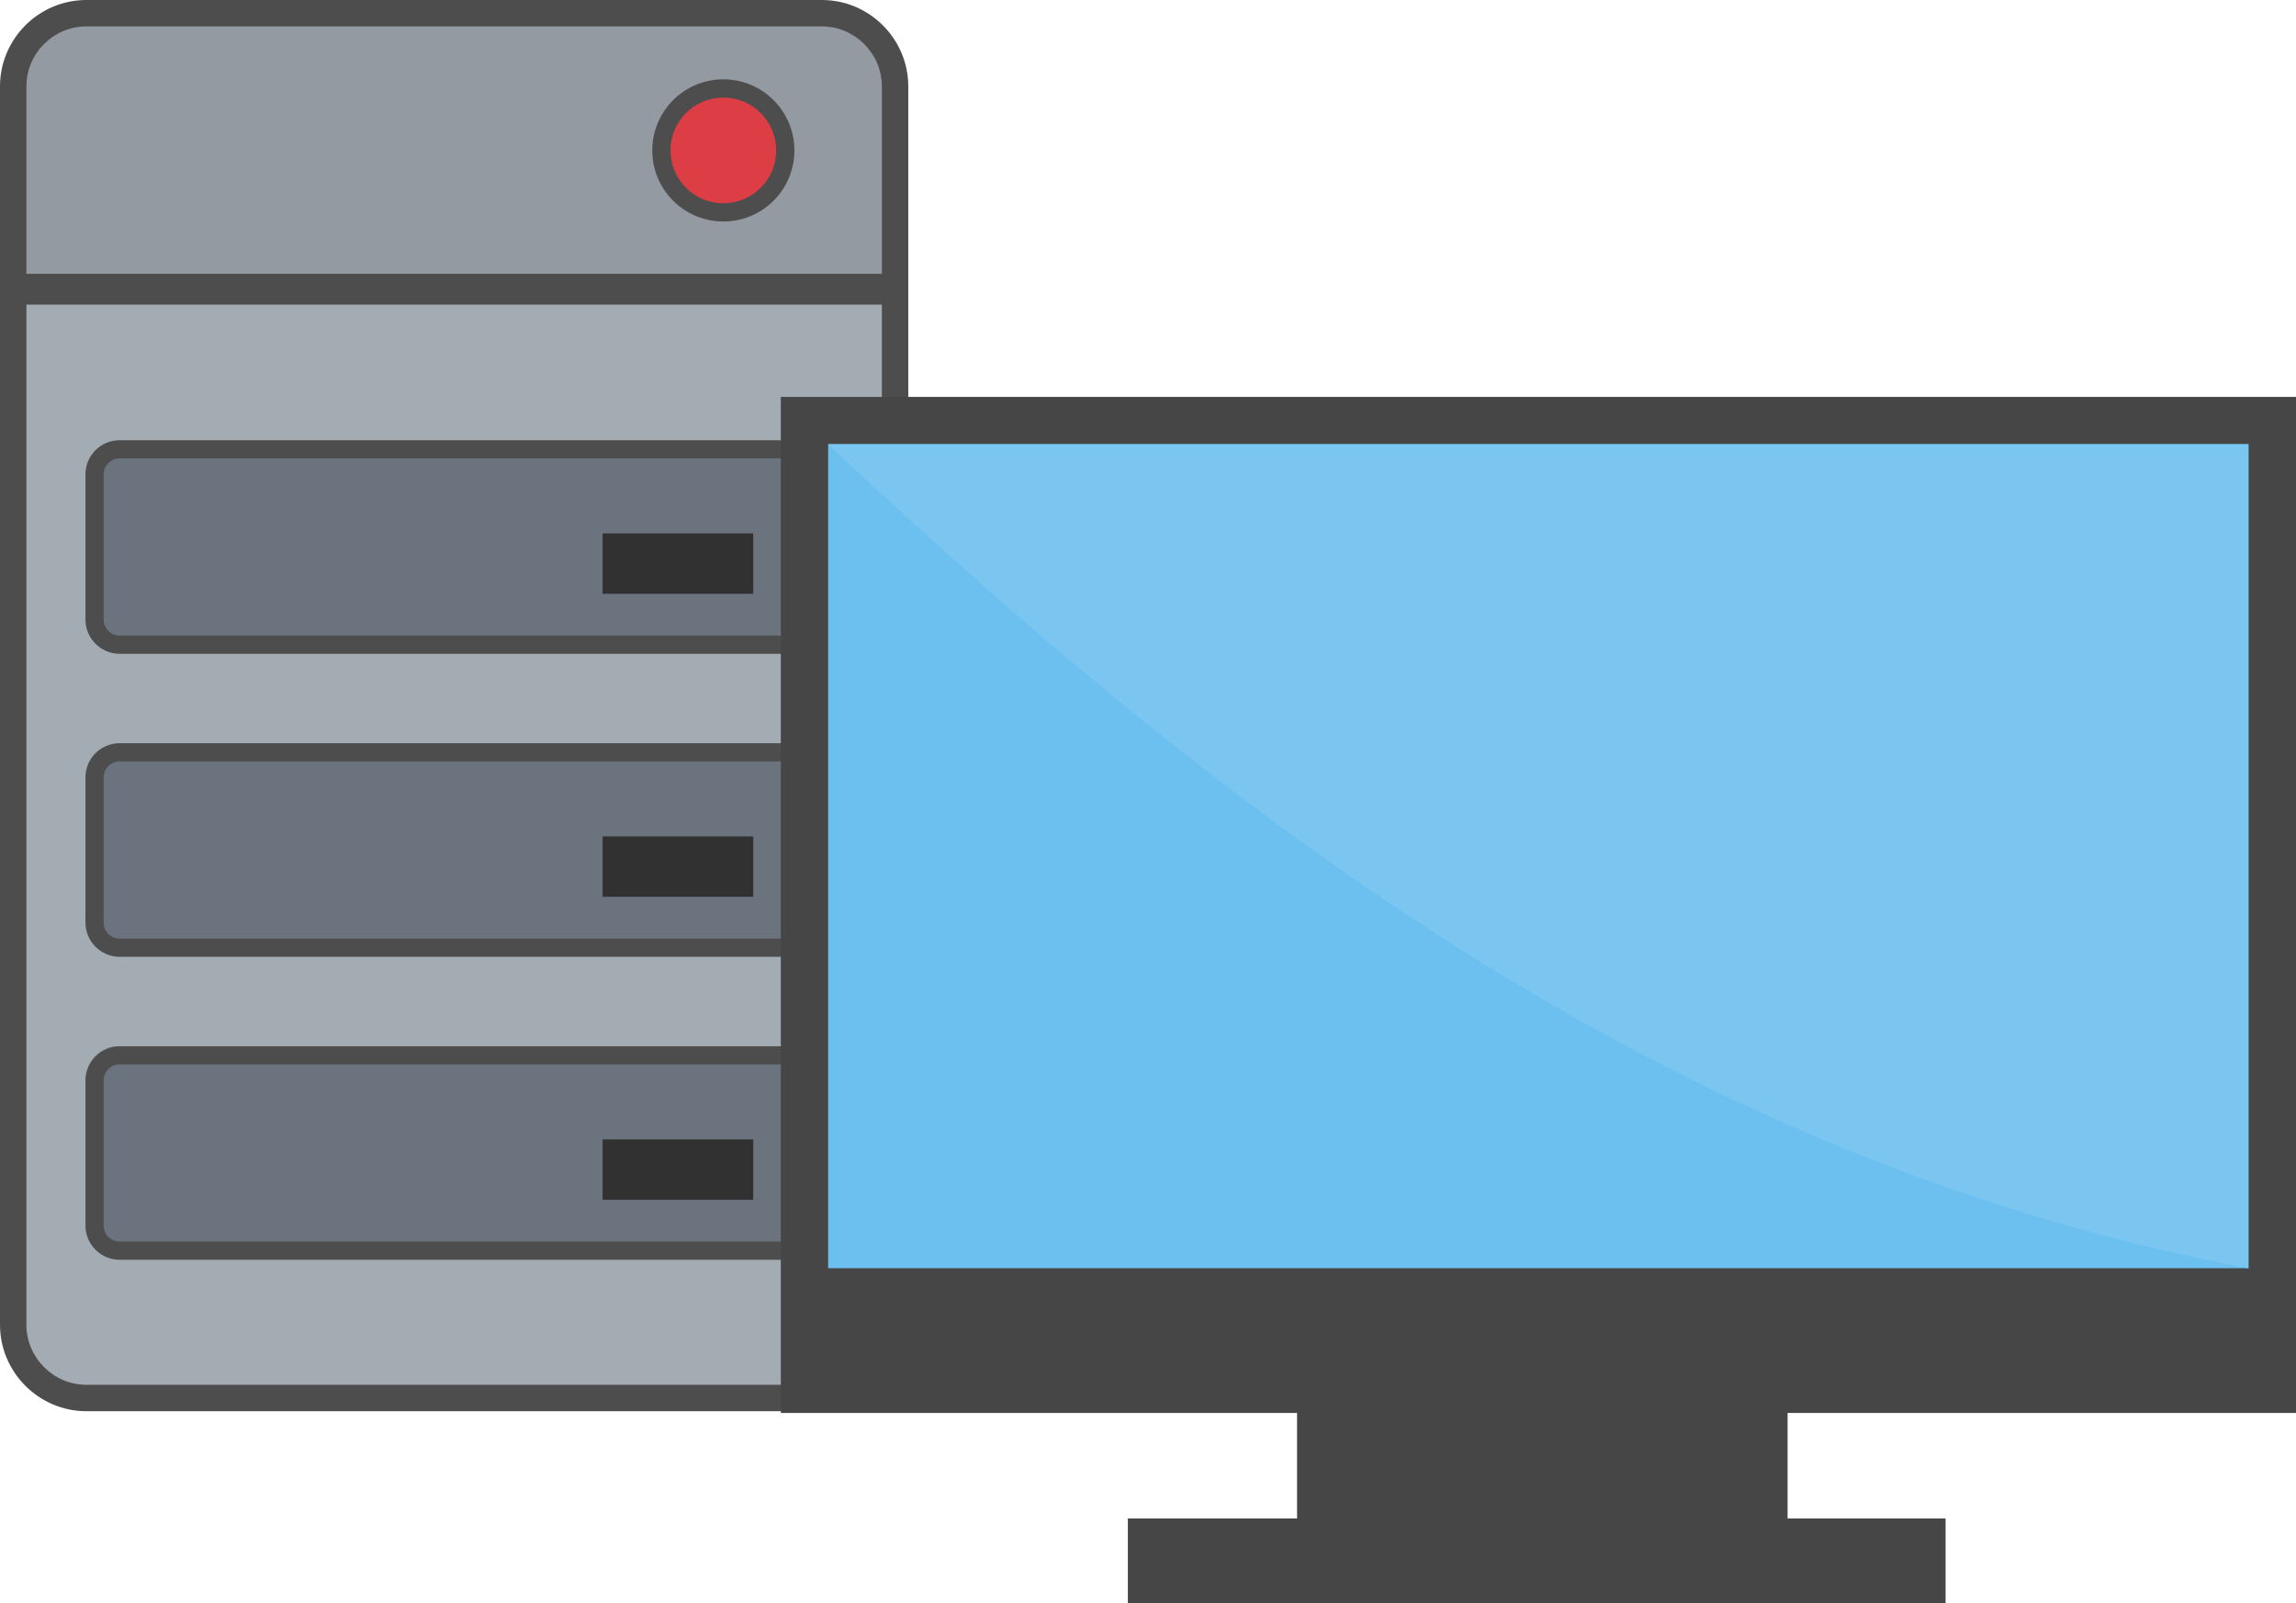
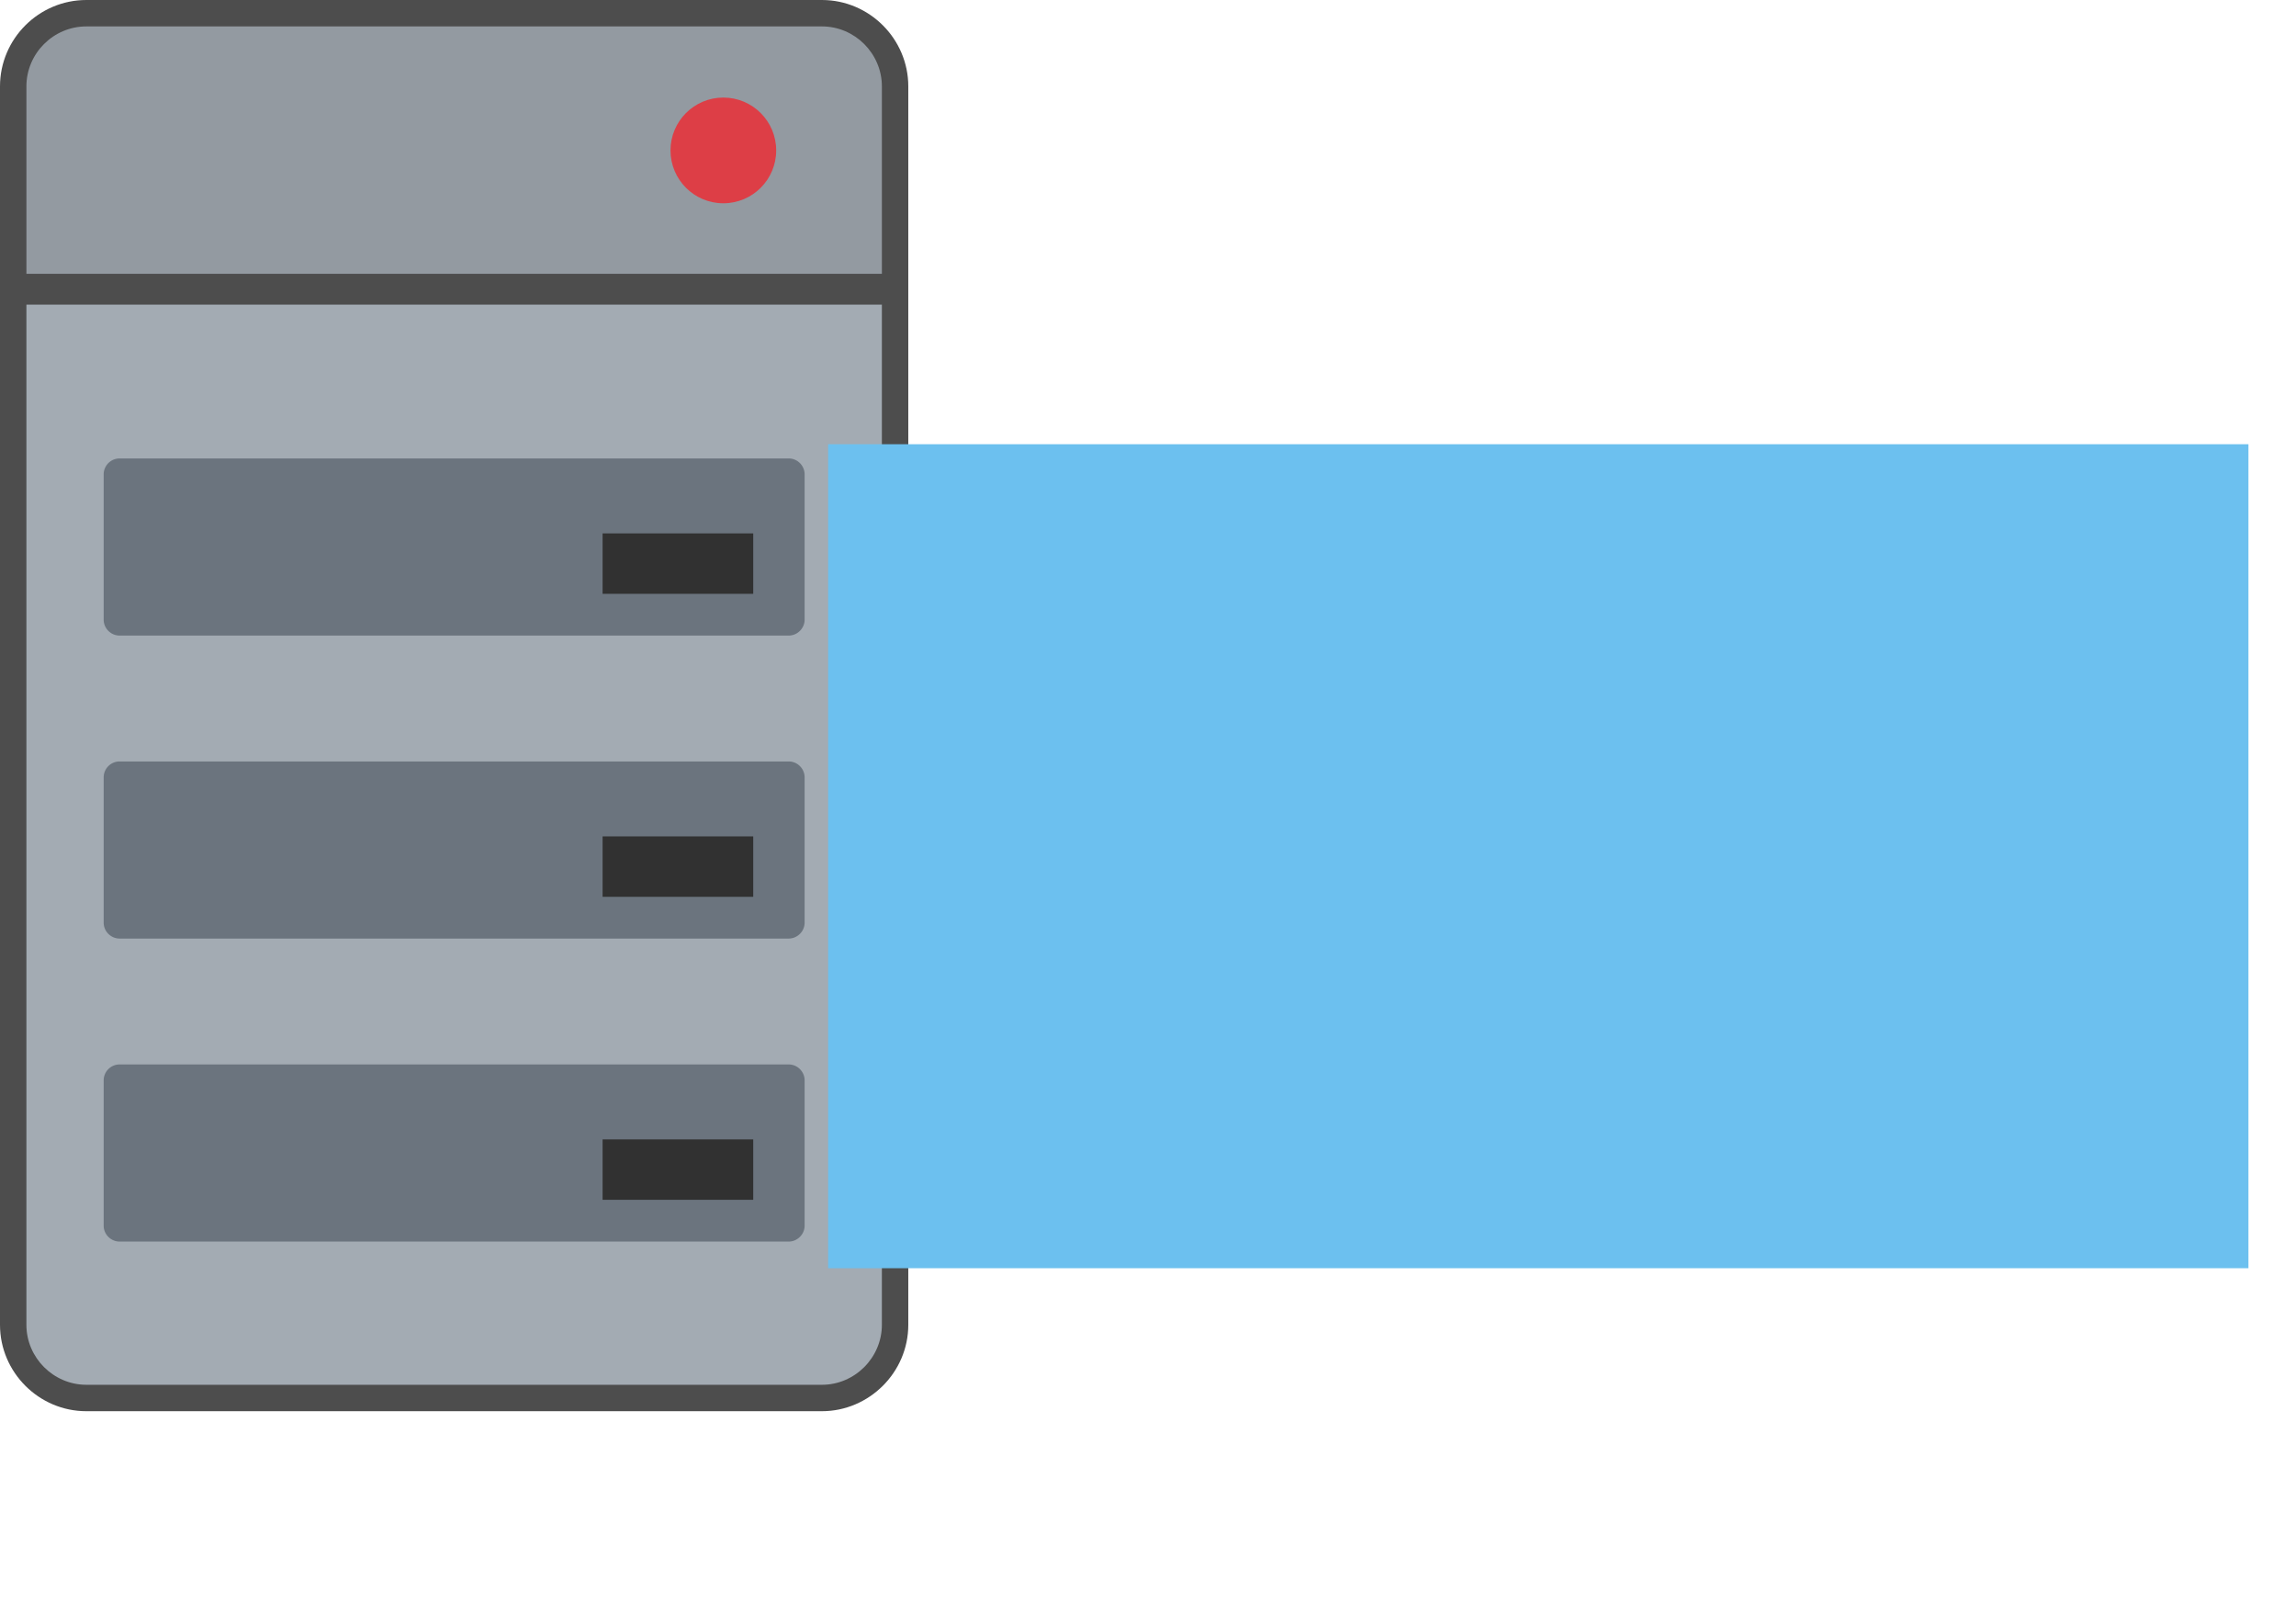
<svg xmlns="http://www.w3.org/2000/svg" shape-rendering="geometricPrecision" text-rendering="geometricPrecision" image-rendering="optimizeQuality" fill-rule="evenodd" clip-rule="evenodd" viewBox="0 0 512 357.383">
  <path fill="#4D4D4D" fill-rule="nonzero" d="M19.253 0h164.042c5.294 0 10.104 2.174 13.588 5.658 3.493 3.493 5.664 8.316 5.664 13.594v276.113c0 5.276-2.177 10.091-5.669 13.582-3.502 3.49-8.315 5.669-13.583 5.669H19.253c-5.281 0-10.102-2.17-13.595-5.663C2.174 305.47 0 300.659 0 295.365V19.252C0 13.957 2.167 9.14 5.653 5.653 9.14 2.166 13.957 0 19.253 0z" />
  <path fill="#A3ABB3" fill-rule="nonzero" d="M5.89 67.918v227.447c0 3.665 1.511 7.003 3.932 9.424 2.427 2.428 5.773 3.937 9.431 3.937h164.042c3.654 0 6.996-1.513 9.424-3.938 2.423-2.432 3.938-5.773 3.938-9.423V67.918H5.89z" />
  <path fill="#939AA1" fill-rule="nonzero" d="M183.295 5.89H19.253c-3.672 0-7.014 1.506-9.436 3.927-2.421 2.421-3.927 5.764-3.927 9.435v41.792h190.767V19.252c0-3.655-1.511-7.003-3.938-9.43-2.421-2.421-5.759-3.932-9.424-3.932z" />
-   <path fill="#4D4D4D" fill-rule="nonzero" d="M161.303 17.688c8.752 0 15.847 7.095 15.847 15.846 0 8.752-7.095 15.847-15.847 15.847-8.751 0-15.846-7.095-15.846-15.847 0-8.751 7.095-15.846 15.846-15.846z" />
  <circle fill="#DD3E46" cx="161.303" cy="33.535" r="11.784" />
-   <path fill="#4D4D4D" fill-rule="nonzero" d="M26.661 233.248h149.227c4.169 0 7.603 3.435 7.603 7.603v32.405c0 4.165-3.438 7.603-7.603 7.603H26.661c-4.172 0-7.604-3.441-7.604-7.603v-32.405c0-4.191 3.412-7.603 7.604-7.603zm0-135.101h149.227c4.169 0 7.603 3.434 7.603 7.603v32.404c0 4.165-3.438 7.603-7.603 7.603H26.661c-4.172 0-7.604-3.441-7.604-7.603V105.75c0-4.192 3.412-7.603 7.604-7.603zm0 67.55h149.227c4.169 0 7.603 3.435 7.603 7.604v32.404c0 4.166-3.438 7.603-7.603 7.603H26.661c-4.172 0-7.604-3.44-7.604-7.603v-32.404c0-4.192 3.412-7.604 7.604-7.604z" />
  <path fill="#6B747E" d="M26.661 102.209h149.227c1.948 0 3.541 1.617 3.541 3.541v32.404c0 1.924-1.617 3.541-3.541 3.541H26.661c-1.924 0-3.541-1.593-3.541-3.541V105.75a3.55 3.55 0 013.541-3.541zm0 135.102h149.227c1.948 0 3.541 1.617 3.541 3.54v32.405c0 1.924-1.617 3.54-3.541 3.54H26.661c-1.924 0-3.541-1.592-3.541-3.54v-32.405a3.55 3.55 0 013.541-3.54zm0-67.551h149.227c1.948 0 3.541 1.617 3.541 3.541v32.404c0 1.924-1.617 3.54-3.541 3.54H26.661c-1.924 0-3.541-1.592-3.541-3.54v-32.404a3.55 3.55 0 013.541-3.541z" />
  <path fill="#313131" d="M134.376 254.019h33.591v13.468h-33.591v-13.468zm0-135.102h33.591v13.469h-33.591v-13.469zm0 67.551h33.591v13.468h-33.591v-13.468z" />
-   <path fill="#464646" d="M512 88.487v226.522H398.624v23.527h35.234v18.847H251.507v-18.847h37.733v-23.527H174.119V88.487H512z" />
  <path fill="#6CC0EF" d="M184.672 282.738h316.725V99.034H184.672z" />
-   <path fill="#7BC6F1" d="M501.397 282.738V99.034H184.672c91.219 85.761 189.376 159.66 316.725 183.704z" />
</svg>